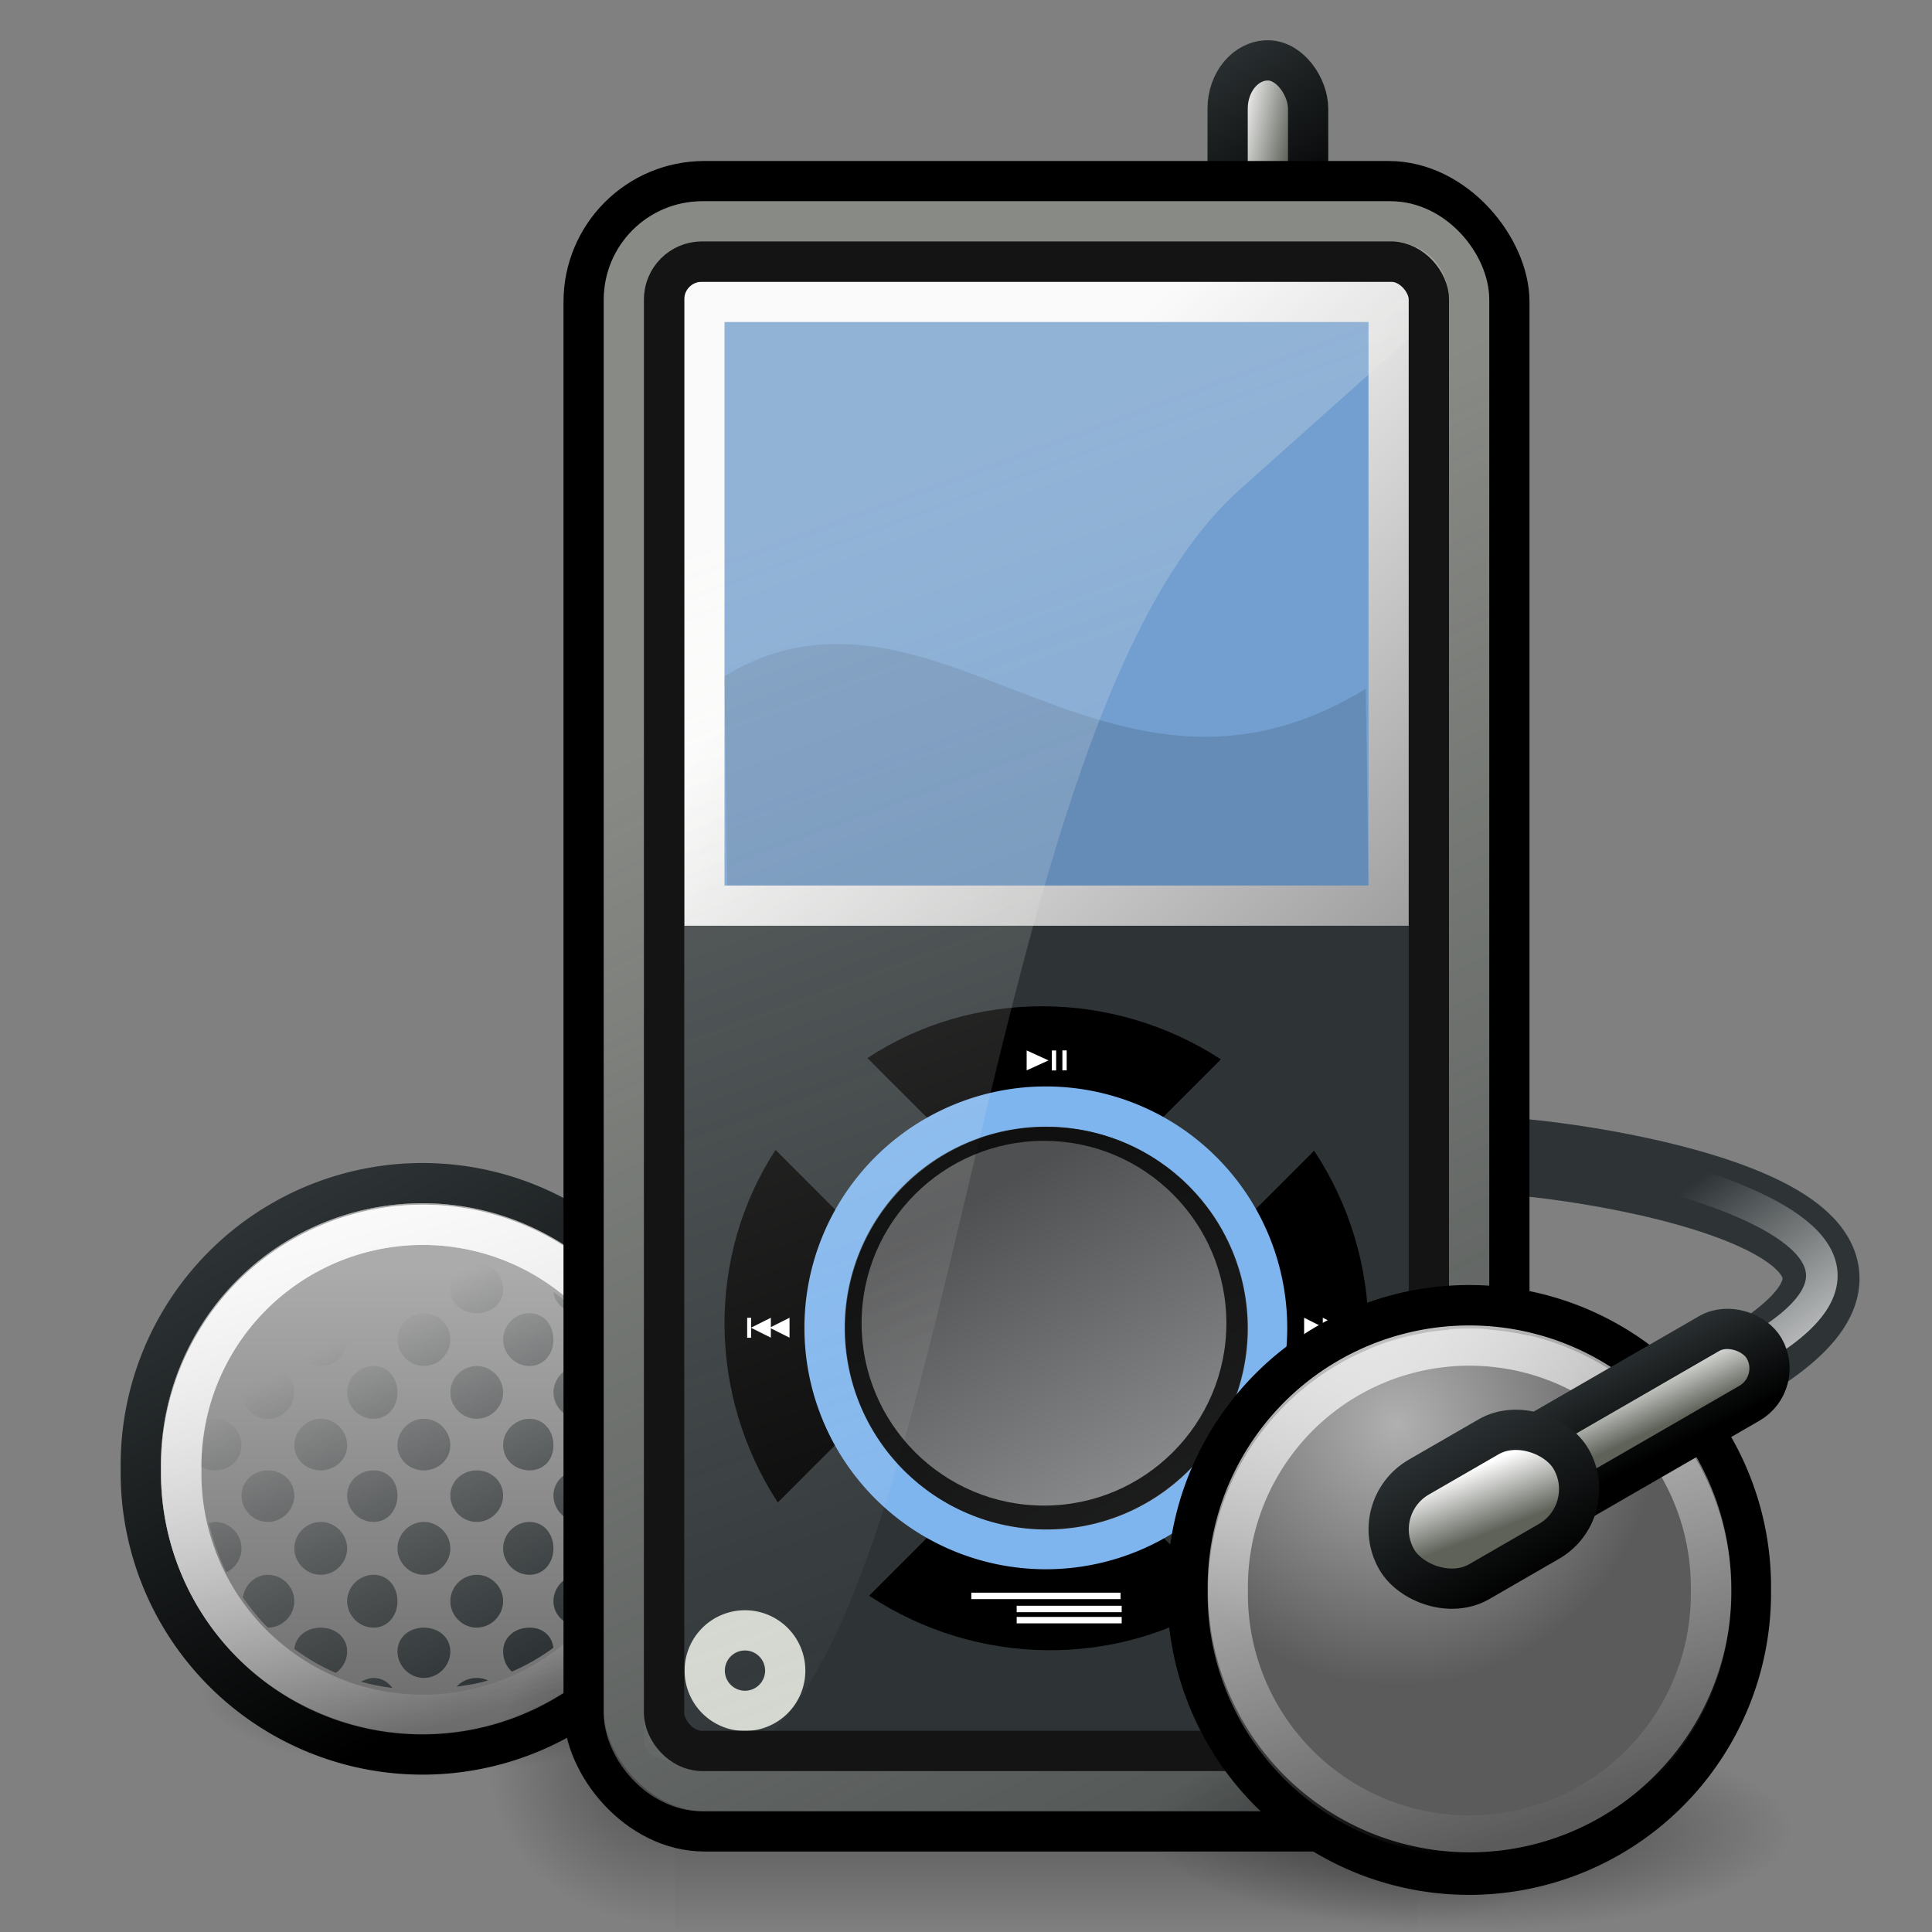
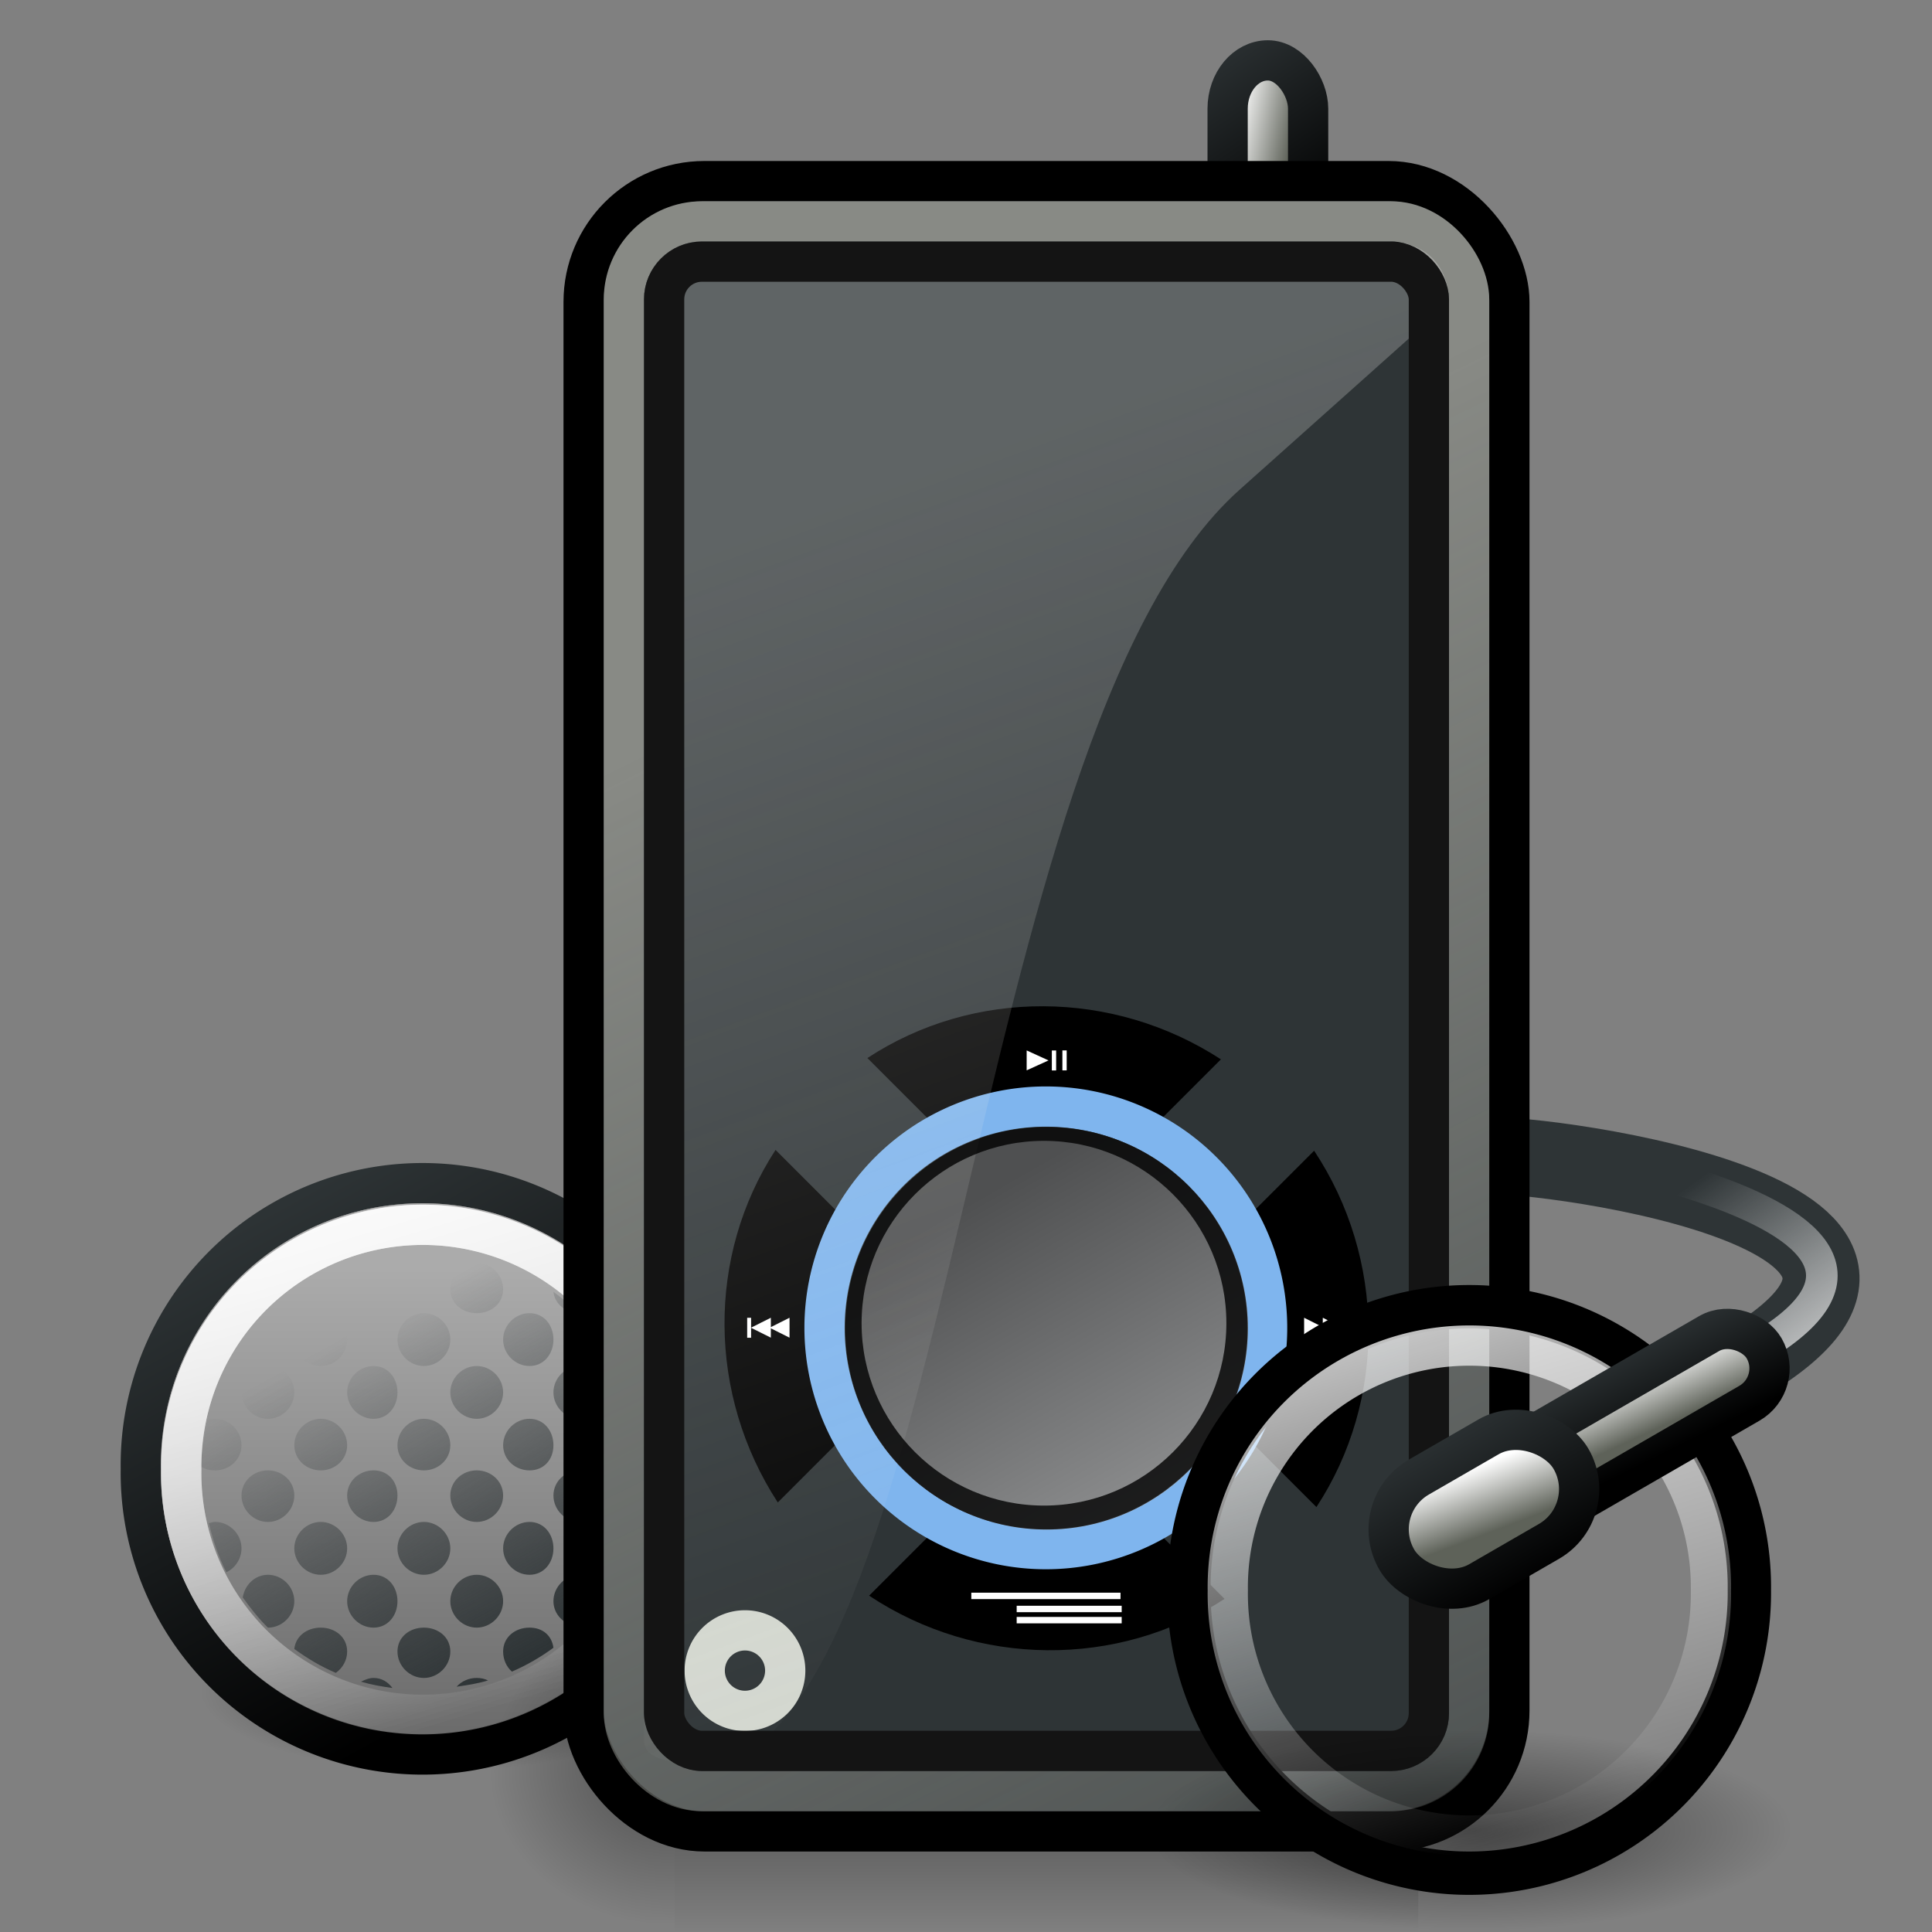
<svg xmlns="http://www.w3.org/2000/svg" xmlns:ns1="http://sodipodi.sourceforge.net/DTD/sodipodi-0.dtd" xmlns:ns2="http://www.inkscape.org/namespaces/inkscape" xmlns:xlink="http://www.w3.org/1999/xlink" width="48" height="48" id="svg2170" ns1:version="0.32" ns2:version="0.45+devel" ns1:docbase="/home/ash/multimedia-player-e200-v3/scalable" ns1:docname="multimedia-player-e200_48.svg" ns2:output_extension="org.inkscape.output.svg.inkscape" version="1.0" ns2:export-filename="/home/klepas/Documents/work/Tango/multimedia-player-e200/48x48/multimedia-player-e200.png" ns2:export-xdpi="90" ns2:export-ydpi="90">
  <rect width="100%" height="100%" fill="#808080" stroke="none" />
  <defs id="defs2172">
    <linearGradient id="linearGradient10720">
      <stop style="stop-color:#ffffff;stop-opacity:1;" offset="0" id="stop10722" />
      <stop style="stop-color:#5e6259;stop-opacity:1;" offset="1" id="stop10724" />
    </linearGradient>
    <linearGradient ns2:collect="always" id="linearGradient10704">
      <stop style="stop-color:#ffffff;stop-opacity:1;" offset="0" id="stop10706" />
      <stop style="stop-color:#ffffff;stop-opacity:0;" offset="1" id="stop10708" />
    </linearGradient>
    <linearGradient id="linearGradient9282">
      <stop style="stop-color:#2e3436;stop-opacity:1;" offset="0" id="stop9284" />
      <stop style="stop-color:#000000;stop-opacity:1;" offset="1" id="stop9286" />
    </linearGradient>
    <linearGradient ns2:collect="always" id="linearGradient8881">
      <stop style="stop-color:#2e3436;stop-opacity:1;" offset="0" id="stop8883" />
      <stop style="stop-color:#2e3436;stop-opacity:0;" offset="1" id="stop8885" />
    </linearGradient>
    <linearGradient id="linearGradient5710">
      <stop style="stop-color:#888a85;stop-opacity:1;" offset="0" id="stop5712" />
      <stop style="stop-color:#888a85;stop-opacity:0;" offset="1" id="stop5714" />
    </linearGradient>
    <linearGradient ns2:collect="always" id="linearGradient3224">
      <stop style="stop-color:#eeeeec;stop-opacity:1;" offset="0" id="stop3226" />
      <stop style="stop-color:#eeeeec;stop-opacity:0;" offset="1" id="stop3228" />
    </linearGradient>
    <linearGradient id="linearGradient8644">
      <stop id="stop8646" offset="0" style="stop-color:#ffffff;stop-opacity:1;" />
      <stop id="stop8648" offset="1" style="stop-color:#878787;stop-opacity:1;" />
    </linearGradient>
    <linearGradient id="linearGradient5048">
      <stop id="stop5050" offset="0" style="stop-color:black;stop-opacity:0;" />
      <stop style="stop-color:black;stop-opacity:1;" offset="0.5" id="stop5056" />
      <stop id="stop5052" offset="1" style="stop-color:black;stop-opacity:0;" />
    </linearGradient>
    <linearGradient id="linearGradient5060" ns2:collect="always">
      <stop id="stop5062" offset="0" style="stop-color:black;stop-opacity:1;" />
      <stop id="stop5064" offset="1" style="stop-color:black;stop-opacity:0;" />
    </linearGradient>
    <linearGradient id="linearGradient3624">
      <stop id="stop3626" offset="0" style="stop-color:#ffffff;stop-opacity:1;" />
      <stop id="stop3628" offset="1" style="stop-color:#7a7a7a;stop-opacity:1;" />
    </linearGradient>
    <linearGradient id="linearGradient4947">
      <stop id="stop4949" offset="0" style="stop-color:#5c5c5c;stop-opacity:1;" />
      <stop id="stop4951" offset="1" style="stop-color:#ababab;stop-opacity:1;" />
    </linearGradient>
    <linearGradient id="linearGradient5047" ns2:collect="always">
      <stop id="stop5049" offset="0" style="stop-color:#000000;stop-opacity:1;" />
      <stop id="stop5051" offset="1" style="stop-color:#000000;stop-opacity:0;" />
    </linearGradient>
    <linearGradient id="linearGradient10350" ns2:collect="always">
      <stop id="stop10352" offset="0" style="stop-color:#ffffff;stop-opacity:1;" />
      <stop id="stop10354" offset="1" style="stop-color:#ffffff;stop-opacity:0;" />
    </linearGradient>
    <linearGradient id="linearGradient10393">
      <stop id="stop10395" offset="0" style="stop-color:#b0b0b0;stop-opacity:1;" />
      <stop id="stop10397" offset="1" style="stop-color:#5b5b5b;stop-opacity:1;" />
    </linearGradient>
    <linearGradient ns2:collect="always" xlink:href="#linearGradient3624" id="linearGradient8012" gradientUnits="userSpaceOnUse" x1="24.5" y1="24.942" x2="24.5" y2="28.133" gradientTransform="translate(96.014,0)" />
    <radialGradient ns2:collect="always" xlink:href="#linearGradient5047" id="radialGradient8269" gradientUnits="userSpaceOnUse" gradientTransform="matrix(1,0,0,0.301,0,30.633)" cx="37.531" cy="43.844" fx="37.531" fy="43.844" r="7.156" />
    <linearGradient ns2:collect="always" xlink:href="#linearGradient3224" id="linearGradient10760" gradientUnits="userSpaceOnUse" gradientTransform="matrix(1.176,0,0,1.113,-62.235,-2.345)" x1="69.506" y1="13.698" x2="79.409" y2="39.209" />
    <linearGradient ns2:collect="always" xlink:href="#linearGradient8644" id="linearGradient10771" gradientUnits="userSpaceOnUse" gradientTransform="matrix(1,0,0,1.25,-35,-4.375)" x1="59.563" y1="12.775" x2="70" y2="26.2" />
    <linearGradient ns2:collect="always" xlink:href="#linearGradient5710" id="linearGradient10774" gradientUnits="userSpaceOnUse" gradientTransform="translate(-5,1.8924475e-6)" x1="27.75" y1="15.25" x2="50.625" y2="61.625" />
    <linearGradient ns2:collect="always" xlink:href="#linearGradient5048" id="linearGradient10778" gradientUnits="userSpaceOnUse" gradientTransform="matrix(2.774,0,0,1.97,-1892.179,-872.885)" x1="302.857" y1="366.648" x2="302.857" y2="609.505" />
    <radialGradient ns2:collect="always" xlink:href="#linearGradient5060" id="radialGradient10780" gradientUnits="userSpaceOnUse" gradientTransform="matrix(2.774,0,0,1.97,-1891.633,-872.885)" cx="605.714" cy="486.648" fx="605.714" fy="486.648" r="117.143" />
    <radialGradient ns2:collect="always" xlink:href="#linearGradient5060" id="radialGradient10782" gradientUnits="userSpaceOnUse" gradientTransform="matrix(-2.774,0,0,1.97,112.762,-872.885)" cx="605.714" cy="486.648" fx="605.714" fy="486.648" r="117.143" />
    <linearGradient ns2:collect="always" xlink:href="#linearGradient10393" id="linearGradient10792" x1="57.335" y1="28.591" x2="63.889" y2="40.039" gradientUnits="userSpaceOnUse" />
    <radialGradient ns2:collect="always" xlink:href="#linearGradient5047" id="radialGradient11686" gradientUnits="userSpaceOnUse" gradientTransform="matrix(1,0,0,0.301,0,30.633)" cx="37.531" cy="43.844" fx="37.531" fy="43.844" r="7.156" />
    <radialGradient ns2:collect="always" xlink:href="#linearGradient10393" id="radialGradient11690" gradientUnits="userSpaceOnUse" cx="31.27" cy="36.117" fx="31.27" fy="36.117" r="5.312" />
    <linearGradient ns2:collect="always" xlink:href="#linearGradient10720" id="linearGradient11701" gradientUnits="userSpaceOnUse" x1="10.089" y1="49.194" x2="9.822" y2="50.832" gradientTransform="translate(3.098,0.634)" />
    <linearGradient ns2:collect="always" xlink:href="#linearGradient9282" id="linearGradient11703" gradientUnits="userSpaceOnUse" x1="8.851" y1="47.833" x2="8.83" y2="52.441" gradientTransform="translate(3.098,0.634)" />
    <linearGradient ns2:collect="always" xlink:href="#linearGradient10720" id="linearGradient11706" gradientUnits="userSpaceOnUse" x1="14.906" y1="49.146" x2="14.761" y2="50.684" gradientTransform="translate(3.098,0.634)" />
    <linearGradient ns2:collect="always" xlink:href="#linearGradient9282" id="linearGradient11708" gradientUnits="userSpaceOnUse" x1="13.554" y1="48.269" x2="13.373" y2="51.238" gradientTransform="translate(3.098,0.634)" />
    <linearGradient ns2:collect="always" xlink:href="#linearGradient10704" id="linearGradient11714" gradientUnits="userSpaceOnUse" x1="45.378" y1="35.177" x2="40.305" y2="29.011" gradientTransform="matrix(1,0,0,0.874,2.875,3.229)" />
    <linearGradient ns2:collect="always" xlink:href="#linearGradient9282" id="linearGradient12186" x1="31" y1="1" x2="34" y2="5.384" gradientUnits="userSpaceOnUse" gradientTransform="translate(-1,0)" />
    <linearGradient ns2:collect="always" xlink:href="#linearGradient10720" id="linearGradient12196" gradientTransform="matrix(0.655,0,0,1.528,-1,0)" x1="48.833" y1="0.962" x2="50.742" y2="1.882" gradientUnits="userSpaceOnUse" />
    <linearGradient ns2:collect="always" xlink:href="#linearGradient9282" id="linearGradient12424" x1="10.893" y1="36.438" x2="15.507" y2="44.768" gradientUnits="userSpaceOnUse" />
    <linearGradient ns2:collect="always" xlink:href="#linearGradient10350" id="linearGradient12430" gradientUnits="userSpaceOnUse" x1="11.98" y1="35.991" x2="15.065" y2="46.267" />
    <linearGradient ns2:collect="always" xlink:href="#linearGradient4947" id="linearGradient12432" gradientUnits="userSpaceOnUse" x1="13.727" y1="48.561" x2="13.727" y2="37.353" />
    <linearGradient ns2:collect="always" xlink:href="#linearGradient10350" id="linearGradient12443" gradientUnits="userSpaceOnUse" x1="11.98" y1="35.991" x2="15.065" y2="46.267" />
    <linearGradient ns2:collect="always" xlink:href="#linearGradient8881" id="linearGradient12445" gradientUnits="userSpaceOnUse" gradientTransform="matrix(1.293,0,0,1.293,-5.615,-7.421)" x1="14.375" y1="37.688" x2="10.938" y2="31.438" />
    <linearGradient ns2:collect="always" xlink:href="#linearGradient10350" id="linearGradient5121" gradientUnits="userSpaceOnUse" x1="11.98" y1="35.991" x2="15.065" y2="46.267" />
    <linearGradient ns2:collect="always" xlink:href="#linearGradient9282" id="linearGradient5125" gradientUnits="userSpaceOnUse" x1="10.893" y1="36.438" x2="15.507" y2="44.768" />
    <linearGradient ns2:collect="always" xlink:href="#linearGradient10350" id="linearGradient5127" gradientUnits="userSpaceOnUse" x1="11.98" y1="35.991" x2="15.065" y2="46.267" />
    <linearGradient ns2:collect="always" xlink:href="#linearGradient9282" id="linearGradient5133" gradientUnits="userSpaceOnUse" x1="10.893" y1="36.438" x2="15.507" y2="44.768" gradientTransform="matrix(1.383,0,0,1.383,-28.488,-20.53)" />
    <linearGradient ns2:collect="always" xlink:href="#linearGradient10350" id="linearGradient5139" gradientUnits="userSpaceOnUse" x1="11.98" y1="35.991" x2="15.065" y2="46.267" gradientTransform="matrix(1.186,0,0,1.186,-25.775,-12.383)" />
    <linearGradient ns2:collect="always" xlink:href="#linearGradient9282" id="linearGradient5142" gradientUnits="userSpaceOnUse" gradientTransform="matrix(1.383,0,0,1.383,-8.488,-20.53)" x1="10.893" y1="36.438" x2="15.507" y2="44.768" />
  </defs>
  <ns1:namedview id="base" pagecolor="#ffffff" bordercolor="#666666" borderopacity="0.141" ns2:pageopacity="0.0" ns2:pageshadow="2" ns2:zoom="1" ns2:cx="35.541208" ns2:cy="8.8791843" ns2:current-layer="layer1" showgrid="true" ns2:grid-bbox="true" ns2:document-units="px" borderlayer="false" ns2:window-width="1440" ns2:window-height="847" ns2:window-x="115" ns2:window-y="101" width="48px" height="48px" ns2:snap-bbox="false" objecttolerance="1" gridtolerance="1" ns2:snap-nodes="false" ns2:showpageshadow="false">
    <ns2:grid type="xygrid" id="grid5115" />
  </ns1:namedview>
  <g id="layer1" ns2:label="Layer 1" ns2:groupmode="layer">
    <path transform="matrix(0.838,0,0,0.928,-20.467,1.333)" ns1:type="arc" style="opacity:0.484;color:#000000;fill:url(#radialGradient8269);fill-opacity:1;fill-rule:evenodd;stroke:none;stroke-width:1;stroke-linecap:butt;stroke-linejoin:miter;marker:none;marker-start:none;marker-mid:none;marker-end:none;stroke-miterlimit:4;stroke-dasharray:none;stroke-dashoffset:0;stroke-opacity:1;visibility:visible;display:block;overflow:visible" id="path5104" ns1:cx="37.53125" ns1:cy="43.84375" ns1:rx="7.15625" ns1:ry="2.15625" d="M 44.688,43.844 A 7.156,2.156 0 1 1 30.375,43.844 A 7.156,2.156 0 1 1 44.688,43.844 z" ns2:r_cx="true" ns2:r_cy="true" />
    <path style="fill:none;fill-opacity:0.75;fill-rule:evenodd;stroke:#2e3436;stroke-width:1.913;stroke-linecap:butt;stroke-linejoin:round;stroke-miterlimit:4;stroke-dasharray:none;stroke-opacity:1;display:inline" d="M 43.374,33.858 C 49.838,29.993 37.518,28.539 36.831,28.726" id="path10310" ns1:nodetypes="cs" />
    <path style="fill:none;fill-opacity:1;fill-rule:evenodd;stroke:url(#linearGradient11714);stroke-width:0.785;stroke-linecap:butt;stroke-linejoin:miter;stroke-miterlimit:4;stroke-dasharray:none;stroke-opacity:1;display:inline" d="M 43.433,33.633 C 50.096,29.971 36.473,28.1 35.785,28.264" id="path10312" ns1:nodetypes="cs" />
    <path transform="matrix(1.383,0,0,1.383,-8.488,-20.53)" d="M 18.788,41.231 A 5.061,5.061 0 1 1 8.667,41.231 A 5.061,5.061 0 1 1 18.788,41.231 z" ns1:ry="5.0608273" ns1:rx="5.0608273" ns1:cy="41.231144" ns1:cx="13.727494" id="path8190" style="fill:none;fill-opacity:1;stroke:url(#linearGradient12424);stroke-width:0.723;stroke-linecap:round;stroke-linejoin:round;stroke-miterlimit:4;stroke-dasharray:none;stroke-opacity:1;display:inline" ns1:type="arc" ns2:r_cx="true" ns2:r_cy="true" />
    <path transform="matrix(1.284,0,0,1.284,-7.131,-16.456)" d="M 18.788,41.231 A 5.061,5.061 0 1 1 8.667,41.231 A 5.061,5.061 0 1 1 18.788,41.231 z" ns1:ry="5.0608273" ns1:rx="5.0608273" ns1:cy="41.231144" ns1:cx="13.727494" id="path8192" style="fill:url(#linearGradient12432);fill-opacity:1;stroke:none;stroke-width:1.8;stroke-linecap:round;stroke-linejoin:round;stroke-miterlimit:4;stroke-dasharray:none;stroke-opacity:1;display:inline" ns1:type="arc" ns2:r_cx="true" ns2:r_cy="true" />
    <path ns2:r_cy="true" ns2:r_cx="true" ns1:type="arc" style="opacity:0.75;fill:none;fill-opacity:1;stroke:url(#linearGradient12430);stroke-width:0.843;stroke-linecap:round;stroke-linejoin:round;stroke-miterlimit:4;stroke-dasharray:none;stroke-opacity:1;display:inline" id="path10341" ns1:cx="13.727494" ns1:cy="41.231144" ns1:rx="5.0608273" ns1:ry="5.0608273" d="M 18.788,41.231 A 5.061,5.061 0 1 1 8.667,41.231 A 5.061,5.061 0 1 1 18.788,41.231 z" transform="matrix(1.186,0,0,1.186,-5.775,-12.383)" />
    <path style="fill:url(#linearGradient12445);fill-opacity:1;stroke:none;stroke-width:1.8;stroke-linecap:round;stroke-linejoin:round;stroke-miterlimit:4;stroke-dasharray:none;stroke-opacity:1;display:inline" d="M 10.5 31 C 10.32 31 10.144 31.014 9.969 31.031 C 10.081 31.231 10.288 31.375 10.531 31.375 C 10.774 31.375 10.982 31.231 11.094 31.031 C 10.899 31.01 10.7 31 10.5 31 z M 9.281 31.375 C 8.924 31.375 8.625 31.674 8.625 32.031 C 8.625 32.388 8.924 32.625 9.281 32.625 C 9.638 32.625 9.875 32.388 9.875 32.031 C 9.875 31.674 9.638 31.375 9.281 31.375 z M 11.844 31.375 C 11.487 31.375 11.188 31.674 11.188 32.031 C 11.188 32.388 11.487 32.625 11.844 32.625 C 12.201 32.625 12.5 32.388 12.5 32.031 C 12.5 31.674 12.201 31.375 11.844 31.375 z M 7.312 32.031 C 7.073 32.203 6.864 32.418 6.656 32.625 C 7.013 32.625 7.312 32.388 7.312 32.031 z M 13.75 32.094 C 13.784 32.404 14.056 32.611 14.375 32.625 C 14.183 32.433 13.969 32.256 13.75 32.094 z M 7.969 32.625 C 7.612 32.625 7.312 32.924 7.312 33.281 C 7.312 33.638 7.612 33.938 7.969 33.938 C 8.326 33.938 8.625 33.638 8.625 33.281 C 8.625 32.924 8.326 32.625 7.969 32.625 z M 10.531 32.625 C 10.174 32.625 9.875 32.924 9.875 33.281 C 9.875 33.638 10.174 33.938 10.531 33.938 C 10.888 33.938 11.188 33.638 11.188 33.281 C 11.188 32.924 10.888 32.625 10.531 32.625 z M 13.156 32.625 C 12.799 32.625 12.5 32.924 12.5 33.281 C 12.5 33.638 12.799 33.938 13.156 33.938 C 13.513 33.938 13.75 33.638 13.75 33.281 C 13.75 32.924 13.513 32.625 13.156 32.625 z M 6 33.375 C 5.896 33.524 5.777 33.653 5.688 33.812 C 5.841 33.713 5.971 33.563 6 33.375 z M 6.656 33.938 C 6.299 33.938 6 34.237 6 34.594 C 6 34.951 6.299 35.25 6.656 35.25 C 7.013 35.25 7.312 34.951 7.312 34.594 C 7.312 34.237 7.013 33.938 6.656 33.938 z M 9.281 33.938 C 8.924 33.938 8.625 34.237 8.625 34.594 C 8.625 34.951 8.924 35.25 9.281 35.25 C 9.638 35.25 9.875 34.951 9.875 34.594 C 9.875 34.237 9.638 33.938 9.281 33.938 z M 11.844 33.938 C 11.487 33.938 11.188 34.237 11.188 34.594 C 11.188 34.951 11.487 35.25 11.844 35.25 C 12.201 35.25 12.5 34.951 12.5 34.594 C 12.5 34.237 12.201 33.938 11.844 33.938 z M 14.406 33.938 C 14.049 33.938 13.75 34.237 13.75 34.594 C 13.75 34.951 14.049 35.25 14.406 35.25 C 14.763 35.25 15.062 34.951 15.062 34.594 C 15.062 34.237 14.763 33.938 14.406 33.938 z M 5.344 35.25 C 5.277 35.25 5.215 35.262 5.156 35.281 C 5.073 35.651 5.004 36.043 5 36.438 C 5.096 36.505 5.214 36.531 5.344 36.531 C 5.701 36.531 6 36.263 6 35.906 C 6 35.549 5.701 35.25 5.344 35.25 z M 7.969 35.25 C 7.612 35.25 7.312 35.549 7.312 35.906 C 7.312 36.263 7.612 36.531 7.969 36.531 C 8.326 36.531 8.625 36.263 8.625 35.906 C 8.625 35.549 8.326 35.25 7.969 35.25 z M 10.531 35.25 C 10.174 35.25 9.875 35.549 9.875 35.906 C 9.875 36.263 10.174 36.531 10.531 36.531 C 10.888 36.531 11.188 36.263 11.188 35.906 C 11.188 35.549 10.888 35.25 10.531 35.25 z M 13.156 35.25 C 12.799 35.25 12.5 35.549 12.5 35.906 C 12.5 36.263 12.799 36.531 13.156 36.531 C 13.513 36.531 13.75 36.263 13.75 35.906 C 13.75 35.549 13.513 35.25 13.156 35.25 z M 15.719 35.438 C 15.362 35.438 15.062 35.706 15.062 36.062 C 15.062 36.419 15.362 36.719 15.719 36.719 C 15.816 36.719 15.913 36.724 16 36.688 C 16.002 36.625 16 36.563 16 36.5 C 16 36.151 15.937 35.8 15.875 35.469 C 15.819 35.45 15.777 35.438 15.719 35.438 z M 6.656 36.531 C 6.299 36.531 6 36.799 6 37.156 C 6 37.513 6.299 37.813 6.656 37.812 C 7.013 37.812 7.312 37.513 7.312 37.156 C 7.312 36.799 7.013 36.531 6.656 36.531 z M 9.281 36.531 C 8.924 36.531 8.625 36.799 8.625 37.156 C 8.625 37.513 8.924 37.813 9.281 37.812 C 9.638 37.812 9.875 37.513 9.875 37.156 C 9.875 36.799 9.638 36.531 9.281 36.531 z M 11.844 36.531 C 11.487 36.531 11.188 36.799 11.188 37.156 C 11.188 37.513 11.487 37.813 11.844 37.812 C 12.201 37.812 12.5 37.513 12.5 37.156 C 12.5 36.799 12.201 36.531 11.844 36.531 z M 14.406 36.531 C 14.049 36.531 13.75 36.799 13.75 37.156 C 13.75 37.513 14.049 37.813 14.406 37.812 C 14.763 37.812 15.062 37.513 15.062 37.156 C 15.062 36.799 14.763 36.531 14.406 36.531 z M 5.344 37.812 C 5.289 37.812 5.237 37.831 5.188 37.844 C 5.295 38.271 5.425 38.682 5.625 39.062 C 5.845 38.957 6 38.727 6 38.469 C 6 38.112 5.701 37.812 5.344 37.812 z M 7.969 37.812 C 7.612 37.812 7.312 38.112 7.312 38.469 C 7.312 38.826 7.612 39.125 7.969 39.125 C 8.326 39.125 8.625 38.826 8.625 38.469 C 8.625 38.112 8.326 37.812 7.969 37.812 z M 10.531 37.812 C 10.174 37.812 9.875 38.112 9.875 38.469 C 9.875 38.826 10.174 39.125 10.531 39.125 C 10.888 39.125 11.188 38.826 11.188 38.469 C 11.188 38.112 10.888 37.812 10.531 37.812 z M 13.156 37.812 C 12.799 37.812 12.5 38.112 12.5 38.469 C 12.5 38.826 12.799 39.125 13.156 39.125 C 13.513 39.125 13.75 38.826 13.75 38.469 C 13.75 38.112 13.513 37.812 13.156 37.812 z M 15.719 37.812 C 15.362 37.812 15.062 38.112 15.062 38.469 C 15.062 38.709 15.21 38.892 15.406 39 C 15.591 38.638 15.711 38.247 15.812 37.844 C 15.782 37.835 15.755 37.812 15.719 37.812 z M 6.656 39.125 C 6.334 39.125 6.08 39.377 6.031 39.688 C 6.22 39.95 6.425 40.212 6.656 40.438 C 6.661 40.443 6.682 40.432 6.688 40.438 C 7.03 40.421 7.312 40.128 7.312 39.781 C 7.312 39.424 7.013 39.125 6.656 39.125 z M 9.281 39.125 C 8.924 39.125 8.625 39.424 8.625 39.781 C 8.625 40.138 8.924 40.438 9.281 40.438 C 9.638 40.437 9.875 40.138 9.875 39.781 C 9.875 39.424 9.638 39.125 9.281 39.125 z M 11.844 39.125 C 11.487 39.125 11.188 39.424 11.188 39.781 C 11.188 40.138 11.487 40.438 11.844 40.438 C 12.201 40.437 12.5 40.138 12.5 39.781 C 12.5 39.424 12.201 39.125 11.844 39.125 z M 14.406 39.125 C 14.049 39.125 13.75 39.424 13.75 39.781 C 13.75 40.114 14.019 40.371 14.344 40.406 C 14.589 40.165 14.835 39.908 15.031 39.625 C 14.959 39.344 14.708 39.125 14.406 39.125 z M 7.969 40.438 C 7.633 40.437 7.344 40.644 7.312 40.969 C 7.641 41.204 7.967 41.403 8.344 41.562 C 8.511 41.444 8.625 41.249 8.625 41.031 C 8.625 40.674 8.326 40.438 7.969 40.438 z M 10.531 40.438 C 10.174 40.437 9.875 40.674 9.875 41.031 C 9.875 41.388 10.174 41.688 10.531 41.688 C 10.888 41.687 11.188 41.388 11.188 41.031 C 11.188 40.674 10.888 40.438 10.531 40.438 z M 13.156 40.438 C 12.799 40.437 12.5 40.674 12.5 41.031 C 12.5 41.227 12.58 41.411 12.719 41.531 C 13.092 41.368 13.426 41.176 13.75 40.938 C 13.708 40.631 13.48 40.438 13.156 40.438 z M 9.281 41.688 C 9.175 41.687 9.058 41.735 8.969 41.781 C 9.225 41.856 9.48 41.901 9.75 41.938 C 9.64 41.789 9.484 41.688 9.281 41.688 z M 11.844 41.688 C 11.65 41.687 11.464 41.77 11.344 41.906 C 11.616 41.865 11.867 41.83 12.125 41.75 C 12.042 41.708 11.944 41.688 11.844 41.688 z " id="path8725" />
    <path transform="matrix(1.186,0,0,1.186,-5.775,-12.383)" d="M 18.788,41.231 A 5.061,5.061 0 1 1 8.667,41.231 A 5.061,5.061 0 1 1 18.788,41.231 z" ns1:ry="5.0608273" ns1:rx="5.0608273" ns1:cy="41.231144" ns1:cx="13.727494" id="path8858" style="opacity:0.75;fill:none;fill-opacity:1;stroke:url(#linearGradient12443);stroke-width:0.843;stroke-linecap:round;stroke-linejoin:round;stroke-miterlimit:4;stroke-dasharray:none;stroke-opacity:1;display:inline" ns1:type="arc" ns2:r_cx="true" ns2:r_cy="true" />
    <g style="display:inline" id="g5022" transform="matrix(1.3790156e-2,0,0,1.6723903e-2,38.265,42.52)">
      <rect y="-150.697" x="-1559.252" height="478.357" width="1339.633" id="rect4173" style="opacity:0.402;color:#000000;fill:url(#linearGradient10778);fill-opacity:1;fill-rule:nonzero;stroke:none;stroke-width:1;stroke-linecap:round;stroke-linejoin:miter;marker:none;marker-start:none;marker-mid:none;marker-end:none;stroke-miterlimit:4;stroke-dasharray:none;stroke-dashoffset:0;stroke-opacity:1;visibility:visible;display:inline;overflow:visible" />
-       <path ns1:nodetypes="cccc" id="path5058" d="M -219.619,-150.68 C -219.619,-150.68 -219.619,327.65 -219.619,327.65 C -76.745,328.551 125.781,220.481 125.781,88.454 C 125.781,-43.572 -33.655,-150.68 -219.619,-150.68 z" style="opacity:0.402;color:#000000;fill:url(#radialGradient10780);fill-opacity:1;fill-rule:nonzero;stroke:none;stroke-width:1;stroke-linecap:round;stroke-linejoin:miter;marker:none;marker-start:none;marker-mid:none;marker-end:none;stroke-miterlimit:4;stroke-dasharray:none;stroke-dashoffset:0;stroke-opacity:1;visibility:visible;display:inline;overflow:visible" />
      <path style="opacity:0.402;color:#000000;fill:url(#radialGradient10782);fill-opacity:1;fill-rule:nonzero;stroke:none;stroke-width:1;stroke-linecap:round;stroke-linejoin:miter;marker:none;marker-start:none;marker-mid:none;marker-end:none;stroke-miterlimit:4;stroke-dasharray:none;stroke-dashoffset:0;stroke-opacity:1;visibility:visible;display:inline;overflow:visible" d="M -1559.252,-150.68 C -1559.252,-150.68 -1559.252,327.65 -1559.252,327.65 C -1702.127,328.551 -1904.652,220.481 -1904.652,88.454 C -1904.652,-43.572 -1745.216,-150.68 -1559.252,-150.68 z" id="path5018" ns1:nodetypes="cccc" />
    </g>
    <rect style="fill:url(#linearGradient12196);fill-opacity:1;stroke:url(#linearGradient12186);stroke-width:1;stroke-linecap:butt;stroke-linejoin:round;stroke-miterlimit:4;stroke-dasharray:none;stroke-opacity:1" id="rect4119" width="2" height="6" x="30.5" y="1.5" ry="1.2" />
    <rect style="fill:#2e3436;fill-opacity:1;stroke:#000000;stroke-width:1;stroke-linecap:butt;stroke-linejoin:round;stroke-miterlimit:4;stroke-dasharray:none;stroke-opacity:1" id="rect3930" width="23" height="41" x="14.5" y="4.5" rx="3" />
    <path ns1:nodetypes="cccccccccccccccc" id="path10811" d="M 21.593,39.644 C 24.271,41.421 27.764,41.455 30.424,39.724 L 25.969,35.269 L 21.593,39.644 z M 19.324,37.328 L 23.676,32.976 L 19.268,28.569 C 17.551,31.209 17.586,34.659 19.324,37.328 z M 32.706,37.443 C 34.453,34.781 34.428,31.274 32.649,28.589 L 28.25,32.987 L 32.706,37.443 z M 25.958,30.695 L 30.333,26.319 C 27.656,24.579 24.192,24.553 21.55,26.287 L 25.958,30.695 z" style="opacity:1;fill:#000000;fill-opacity:1;stroke:none;stroke-width:0.5;stroke-linecap:butt;stroke-linejoin:round;stroke-miterlimit:4;stroke-dasharray:none;stroke-opacity:1" />
    <rect rx="1.944" y="5.5" x="15.5" height="39" width="21" id="rect3934" style="fill:none;fill-opacity:1;stroke:url(#linearGradient10774);stroke-width:1;stroke-linecap:butt;stroke-linejoin:round;stroke-miterlimit:4;stroke-dasharray:none;stroke-opacity:1" />
    <g style="display:inline" id="g11258" transform="matrix(0.928,0,0,0.824,6.021,8.933)">
      <g style="fill:#ffffff;fill-opacity:1" id="g11260">
        <path ns1:type="star" style="opacity:1;fill:#ffffff;fill-opacity:1;stroke:none;stroke-width:0.25;stroke-linecap:round;stroke-linejoin:round;stroke-miterlimit:4;stroke-dasharray:none;stroke-opacity:1;display:inline" id="path11262" ns1:sides="3" ns1:cx="16.875" ns1:cy="5.75" ns1:r1="0.6502704" ns1:r2="0.3251352" ns1:arg1="0.95613337" ns1:arg2="2.0033309" ns2:flatsided="false" ns2:rounded="0" ns2:randomized="0" d="M 17.25,6.281 L 16.739,6.045 L 16.227,5.809 L 16.688,5.484 L 17.148,5.16 L 17.199,5.72 L 17.25,6.281 z" transform="matrix(0.315,-0.435,0.447,0.308,21.218,34.761)" />
        <path ns1:type="star" style="opacity:1;fill:#ffffff;fill-opacity:1;stroke:none;stroke-width:0.25;stroke-linecap:round;stroke-linejoin:round;stroke-miterlimit:4;stroke-dasharray:none;stroke-opacity:1;display:inline" id="path11264" ns1:sides="3" ns1:cx="16.875" ns1:cy="5.75" ns1:r1="0.6502704" ns1:r2="0.3251352" ns1:arg1="0.95613337" ns1:arg2="2.0033309" ns2:flatsided="false" ns2:rounded="0" ns2:randomized="0" d="M 17.25,6.281 L 16.739,6.045 L 16.227,5.809 L 16.688,5.484 L 17.148,5.16 L 17.199,5.72 L 17.25,6.281 z" transform="matrix(0.315,-0.435,0.447,0.308,20.718,34.761)" />
      </g>
      <rect ry="0" y="28.892" x="29.455" height="0.602" width="0.105" id="rect11266" style="opacity:1;fill:#ffffff;fill-opacity:1;stroke:none;stroke-width:0.5;stroke-linecap:round;stroke-linejoin:round;stroke-miterlimit:4;stroke-dasharray:none;stroke-opacity:1" />
    </g>
-     <rect style="fill:#729fcf;fill-opacity:1;stroke:url(#linearGradient10771);stroke-width:1;stroke-linecap:butt;stroke-linejoin:miter;stroke-miterlimit:4;stroke-dasharray:none;stroke-opacity:1" id="rect3952" width="17" height="15" x="17.5" y="7.5" />
    <path transform="matrix(0.727,0,0,0.727,-18.591,7.545)" d="M 68.875,35 A 7.562,7.562 0 1 1 53.75,35 A 7.562,7.562 0 1 1 68.875,35 z" ns1:ry="7.5625" ns1:rx="7.5625" ns1:cy="35" ns1:cx="61.3125" id="path3979" style="fill:#2e3436;fill-opacity:1;stroke:#7fb5ee;stroke-width:1.375;stroke-linecap:butt;stroke-linejoin:miter;stroke-miterlimit:4;stroke-dasharray:none;stroke-opacity:1" ns1:type="arc" />
    <path ns1:type="arc" style="fill:#2e3436;fill-opacity:1;stroke:#d3d7cf;stroke-width:1.171;stroke-linecap:butt;stroke-linejoin:round;stroke-miterlimit:4;stroke-dasharray:none;stroke-opacity:1" id="path4002" ns1:cx="67.153046" ns1:cy="41.172001" ns1:rx="1.1711456" ns1:ry="1.1711456" d="M 68.324,41.172 A 1.171,1.171 0 1 1 65.982,41.172 A 1.171,1.171 0 1 1 68.324,41.172 z" transform="matrix(0.854,0,0,0.854,-38.84,6.345)" />
-     <path style="opacity:0.12;fill:#000000;fill-opacity:1;fill-rule:evenodd;stroke:none;stroke-width:1;stroke-linecap:butt;stroke-linejoin:miter;stroke-miterlimit:4;stroke-dasharray:none;stroke-opacity:1" d="M 20.855,16 C 19.923,15.993 18.98,16.202 18,16.8 L 18.066,22 L 34,22 L 33.934,17.111 C 28.69,20.327 24.893,16.03 20.855,16 z" id="path4068" />
    <path ns1:type="arc" style="opacity:0.72;fill:url(#linearGradient10792);fill-opacity:1;stroke:none;stroke-width:1.495;stroke-linecap:butt;stroke-linejoin:miter;stroke-miterlimit:4;stroke-dasharray:none;stroke-opacity:1" id="path4000" ns1:cx="61.3125" ns1:cy="35" ns1:rx="7.5625" ns1:ry="7.5625" d="M 68.875,35 A 7.562,7.562 0 1 1 53.75,35 A 7.562,7.562 0 1 1 68.875,35 z" transform="matrix(-0.661,0,0,-0.661,66.537,56.14)" />
    <path style="opacity:0.258;fill:url(#linearGradient10760);fill-opacity:1;stroke:none;stroke-width:1;stroke-linecap:butt;stroke-linejoin:round;stroke-miterlimit:4;stroke-dasharray:none;stroke-opacity:1" d="M 17.463,6 C 16.71,6 16,6.549 16,7.504 L 16,43.204 C 16,43.826 16.822,43.69 17.337,44 C 23.795,43.361 23.87,18.355 30.795,12.169 L 36,7.52 C 36,6.626 35.437,6 34.474,6 L 17.463,6 z" id="rect4053" ns1:nodetypes="ccccsccc" />
    <rect style="fill:none;fill-opacity:1;stroke:#141414;stroke-width:1;stroke-linecap:butt;stroke-linejoin:round;stroke-miterlimit:4;stroke-dasharray:none;stroke-opacity:1" id="rect5762" width="19" height="37" x="16.5" y="6.5" rx="0.938" ry="0.938" />
    <g transform="matrix(1.316,0,0,1.316,37.663,-9.57)" id="g6589" style="fill:#a2a6a7;fill-opacity:1;display:inline" />
    <g transform="matrix(-0.928,0,0,0.824,45.995,8.933)" id="g3596" style="display:inline">
      <g id="g3598" style="fill:#ffffff;fill-opacity:1">
        <path transform="matrix(0.315,-0.435,0.447,0.308,21.218,34.761)" d="M 17.25,6.281 L 16.739,6.045 L 16.227,5.809 L 16.688,5.484 L 17.148,5.16 L 17.199,5.72 L 17.25,6.281 z" ns2:randomized="0" ns2:rounded="0" ns2:flatsided="false" ns1:arg2="2.0033309" ns1:arg1="0.95613337" ns1:r2="0.3251352" ns1:r1="0.6502704" ns1:cy="5.75" ns1:cx="16.875" ns1:sides="3" id="path3600" style="opacity:1;fill:#ffffff;fill-opacity:1;stroke:none;stroke-width:0.25;stroke-linecap:round;stroke-linejoin:round;stroke-miterlimit:4;stroke-dasharray:none;stroke-opacity:1;display:inline" ns1:type="star" />
        <path transform="matrix(0.315,-0.435,0.447,0.308,20.718,34.761)" d="M 17.25,6.281 L 16.739,6.045 L 16.227,5.809 L 16.688,5.484 L 17.148,5.16 L 17.199,5.72 L 17.25,6.281 z" ns2:randomized="0" ns2:rounded="0" ns2:flatsided="false" ns1:arg2="2.0033309" ns1:arg1="0.95613337" ns1:r2="0.3251352" ns1:r1="0.6502704" ns1:cy="5.75" ns1:cx="16.875" ns1:sides="3" id="path3602" style="opacity:1;fill:#ffffff;fill-opacity:1;stroke:none;stroke-width:0.25;stroke-linecap:round;stroke-linejoin:round;stroke-miterlimit:4;stroke-dasharray:none;stroke-opacity:1;display:inline" ns1:type="star" />
      </g>
      <rect style="opacity:1;fill:#ffffff;fill-opacity:1;stroke:none;stroke-width:0.5;stroke-linecap:round;stroke-linejoin:round;stroke-miterlimit:4;stroke-dasharray:none;stroke-opacity:1" id="rect3604" width="0.105" height="0.602" x="29.455" y="28.892" ry="0" />
    </g>
    <g transform="matrix(0.695,0,0,0.562,9.24,6.64)" id="g3616" style="display:inline">
      <path ns1:type="star" style="opacity:1;fill:#ffffff;fill-opacity:1;stroke:none;stroke-width:0.25;stroke-linecap:round;stroke-linejoin:round;stroke-miterlimit:4;stroke-dasharray:none;stroke-opacity:1;display:inline" id="path3618" ns1:sides="3" ns1:cx="16.875" ns1:cy="5.75" ns1:r1="0.6502704" ns1:r2="0.3251352" ns1:arg1="0.95613337" ns1:arg2="2.0033309" ns2:flatsided="false" ns2:rounded="0" ns2:randomized="0" d="M 17.25,6.281 L 16.739,6.045 L 16.227,5.809 L 16.688,5.484 L 17.148,5.16 L 17.199,5.72 L 17.25,6.281 z" transform="matrix(0.462,-0.638,0.655,0.452,12.104,43.23)" />
      <rect style="opacity:1;fill:#ffffff;fill-opacity:1;stroke:none;stroke-width:0.5;stroke-linecap:round;stroke-linejoin:round;stroke-miterlimit:4;stroke-dasharray:none;stroke-opacity:1" id="rect3620" width="0.154" height="0.883" x="24.306" y="34.624" ry="0" />
      <rect style="opacity:1;fill:#ffffff;fill-opacity:1;stroke:none;stroke-width:0.5;stroke-linecap:round;stroke-linejoin:round;stroke-miterlimit:4;stroke-dasharray:none;stroke-opacity:1;display:inline" id="rect3622" width="0.154" height="0.883" x="24.683" y="34.621" ry="0" />
    </g>
    <g id="layer2" ns2:label="Picture" transform="translate(45.011,-1.017)" />
    <g transform="matrix(1.316,0,0,1.316,88.667,-8.553)" id="g7288" style="fill:#a2a6a7;fill-opacity:1;display:inline" />
    <rect ns2:r_cy="true" ns2:r_cx="true" y="23.848" x="122.442" height="1.414" width="0" id="rect10271" style="color:#000000;fill:url(#linearGradient8012);fill-opacity:1;fill-rule:nonzero;stroke:none;stroke-width:0.7;stroke-linecap:round;stroke-linejoin:miter;marker:none;marker-start:none;marker-mid:none;marker-end:none;stroke-miterlimit:4;stroke-dasharray:none;stroke-dashoffset:0;stroke-opacity:1;visibility:visible;display:inline;overflow:visible" />
    <g id="g7355" ns2:label="Picture" transform="translate(96.014,0)" />
    <path style="opacity:0.8;fill:#000000;fill-opacity:1;stroke:none;stroke-width:1.495;stroke-linecap:butt;stroke-linejoin:miter;stroke-miterlimit:4;stroke-dasharray:none;stroke-opacity:1" d="M 26,28 C 23.24,28 21,30.24 21,33 C 21,35.76 23.24,38 26,38 C 28.76,38 31,35.76 31,33 C 31,30.24 28.76,28 26,28 z M 25.938,28.344 C 28.439,28.344 30.469,30.374 30.469,32.875 C 30.469,35.376 28.439,37.406 25.938,37.406 C 23.436,37.406 21.406,35.376 21.406,32.875 C 21.406,30.374 23.436,28.344 25.938,28.344 z" id="path10806" />
    <g id="g11659" transform="matrix(1,0,0,0.742,0.798,10.526)">
      <path id="path11270" d="M 23.334,39.25 L 27.041,39.25" style="fill:none;fill-rule:evenodd;stroke:#ffffff;stroke-width:0.215;stroke-linecap:butt;stroke-linejoin:miter;stroke-miterlimit:4;stroke-dasharray:none;stroke-opacity:1" />
      <path style="fill:none;fill-rule:evenodd;stroke:#ffffff;stroke-width:0.215;stroke-linecap:butt;stroke-linejoin:miter;stroke-miterlimit:4;stroke-dasharray:none;stroke-opacity:1" d="M 24.461,39.688 L 27.07,39.688" id="path11653" />
      <path id="path11655" d="M 24.461,40.062 L 27.07,40.062" style="fill:none;fill-rule:evenodd;stroke:#ffffff;stroke-width:0.215;stroke-linecap:butt;stroke-linejoin:miter;stroke-miterlimit:4;stroke-dasharray:none;stroke-opacity:1" />
    </g>
    <path ns2:r_cy="true" ns2:r_cx="true" d="M 44.688,43.844 A 7.156,2.156 0 1 1 30.375,43.844 A 7.156,2.156 0 1 1 44.688,43.844 z" ns1:ry="2.15625" ns1:rx="7.15625" ns1:cy="43.84375" ns1:cx="37.53125" id="path5045" style="opacity:0.484;color:#000000;fill:url(#radialGradient11686);fill-opacity:1;fill-rule:evenodd;stroke:none;stroke-width:1;stroke-linecap:butt;stroke-linejoin:miter;marker:none;marker-start:none;marker-mid:none;marker-end:none;stroke-miterlimit:4;stroke-dasharray:none;stroke-dashoffset:0;stroke-opacity:1;visibility:visible;display:block;overflow:visible" ns1:type="arc" transform="matrix(1.118,0,0,1.159,-5.456,-5.333)" />
    <path ns1:type="arc" style="fill:none;fill-opacity:1;fill-rule:nonzero;stroke:#000000;stroke-width:1.326;stroke-linecap:butt;stroke-linejoin:miter;stroke-miterlimit:4;stroke-dasharray:none;stroke-dashoffset:0;stroke-opacity:1" id="path8891" ns1:cx="41.365746" ns1:cy="60.374371" ns1:rx="8.5736694" ns1:ry="8.5736694" d="M 49.939,60.374 A 8.574,8.574 0 1 1 32.792,60.374 A 8.574,8.574 0 1 1 49.939,60.374 z" transform="matrix(0.812,0,0,0.812,2.912,-9.522)" />
-     <path ns1:type="arc" style="color:#000000;fill:url(#radialGradient11690);fill-opacity:1;fill-rule:evenodd;stroke:none;stroke-width:1;stroke-linecap:round;stroke-linejoin:miter;marker:none;marker-start:none;marker-mid:none;marker-end:none;stroke-miterlimit:4;stroke-dasharray:none;stroke-dashoffset:0;stroke-opacity:1;visibility:visible;display:block;overflow:visible" id="path9274" ns1:cx="32.75" ns1:cy="39.5" ns1:rx="5.3125" ns1:ry="5.3125" d="M 38.062,39.5 A 5.312,5.312 0 1 1 27.438,39.5 A 5.312,5.312 0 1 1 38.062,39.5 z" ns2:r_cx="true" ns2:r_cy="true" transform="matrix(1.224,0,0,1.224,-3.571,-8.829)" />
    <path ns2:r_cy="true" ns2:r_cx="true" ns1:type="arc" style="opacity:0.75;fill:none;fill-opacity:1;stroke:url(#linearGradient5121);stroke-width:0.843;stroke-linecap:round;stroke-linejoin:round;stroke-miterlimit:4;stroke-dasharray:none;stroke-opacity:1;display:inline" id="path5119" ns1:cx="13.727494" ns1:cy="41.231144" ns1:rx="5.0608273" ns1:ry="5.0608273" d="M 18.788,41.231 A 5.061,5.061 0 1 1 8.667,41.231 A 5.061,5.061 0 1 1 18.788,41.231 z" transform="matrix(1.186,0,0,1.186,20.225,-9.383)" />
    <rect ry="1" rx="1" y="49.926" x="11.208" height="2" width="10" id="rect10288" style="fill:url(#linearGradient11706);fill-opacity:1;fill-rule:nonzero;stroke:url(#linearGradient11708);stroke-width:1;stroke-linecap:butt;stroke-linejoin:miter;stroke-miterlimit:4;stroke-dasharray:none;stroke-dashoffset:0;stroke-opacity:1" transform="matrix(0.866,-0.5,0.5,0.866,0,0)" />
    <rect style="fill:url(#linearGradient11701);fill-opacity:1;fill-rule:nonzero;stroke:url(#linearGradient11703);stroke-width:1;stroke-linecap:butt;stroke-linejoin:miter;stroke-miterlimit:4;stroke-dasharray:none;stroke-dashoffset:0;stroke-opacity:1" id="rect9889" width="5" height="3" x="10.679" y="49.408" rx="1.5" ry="1.5" transform="matrix(0.866,-0.5,0.5,0.866,0,0)" />
  </g>
</svg>